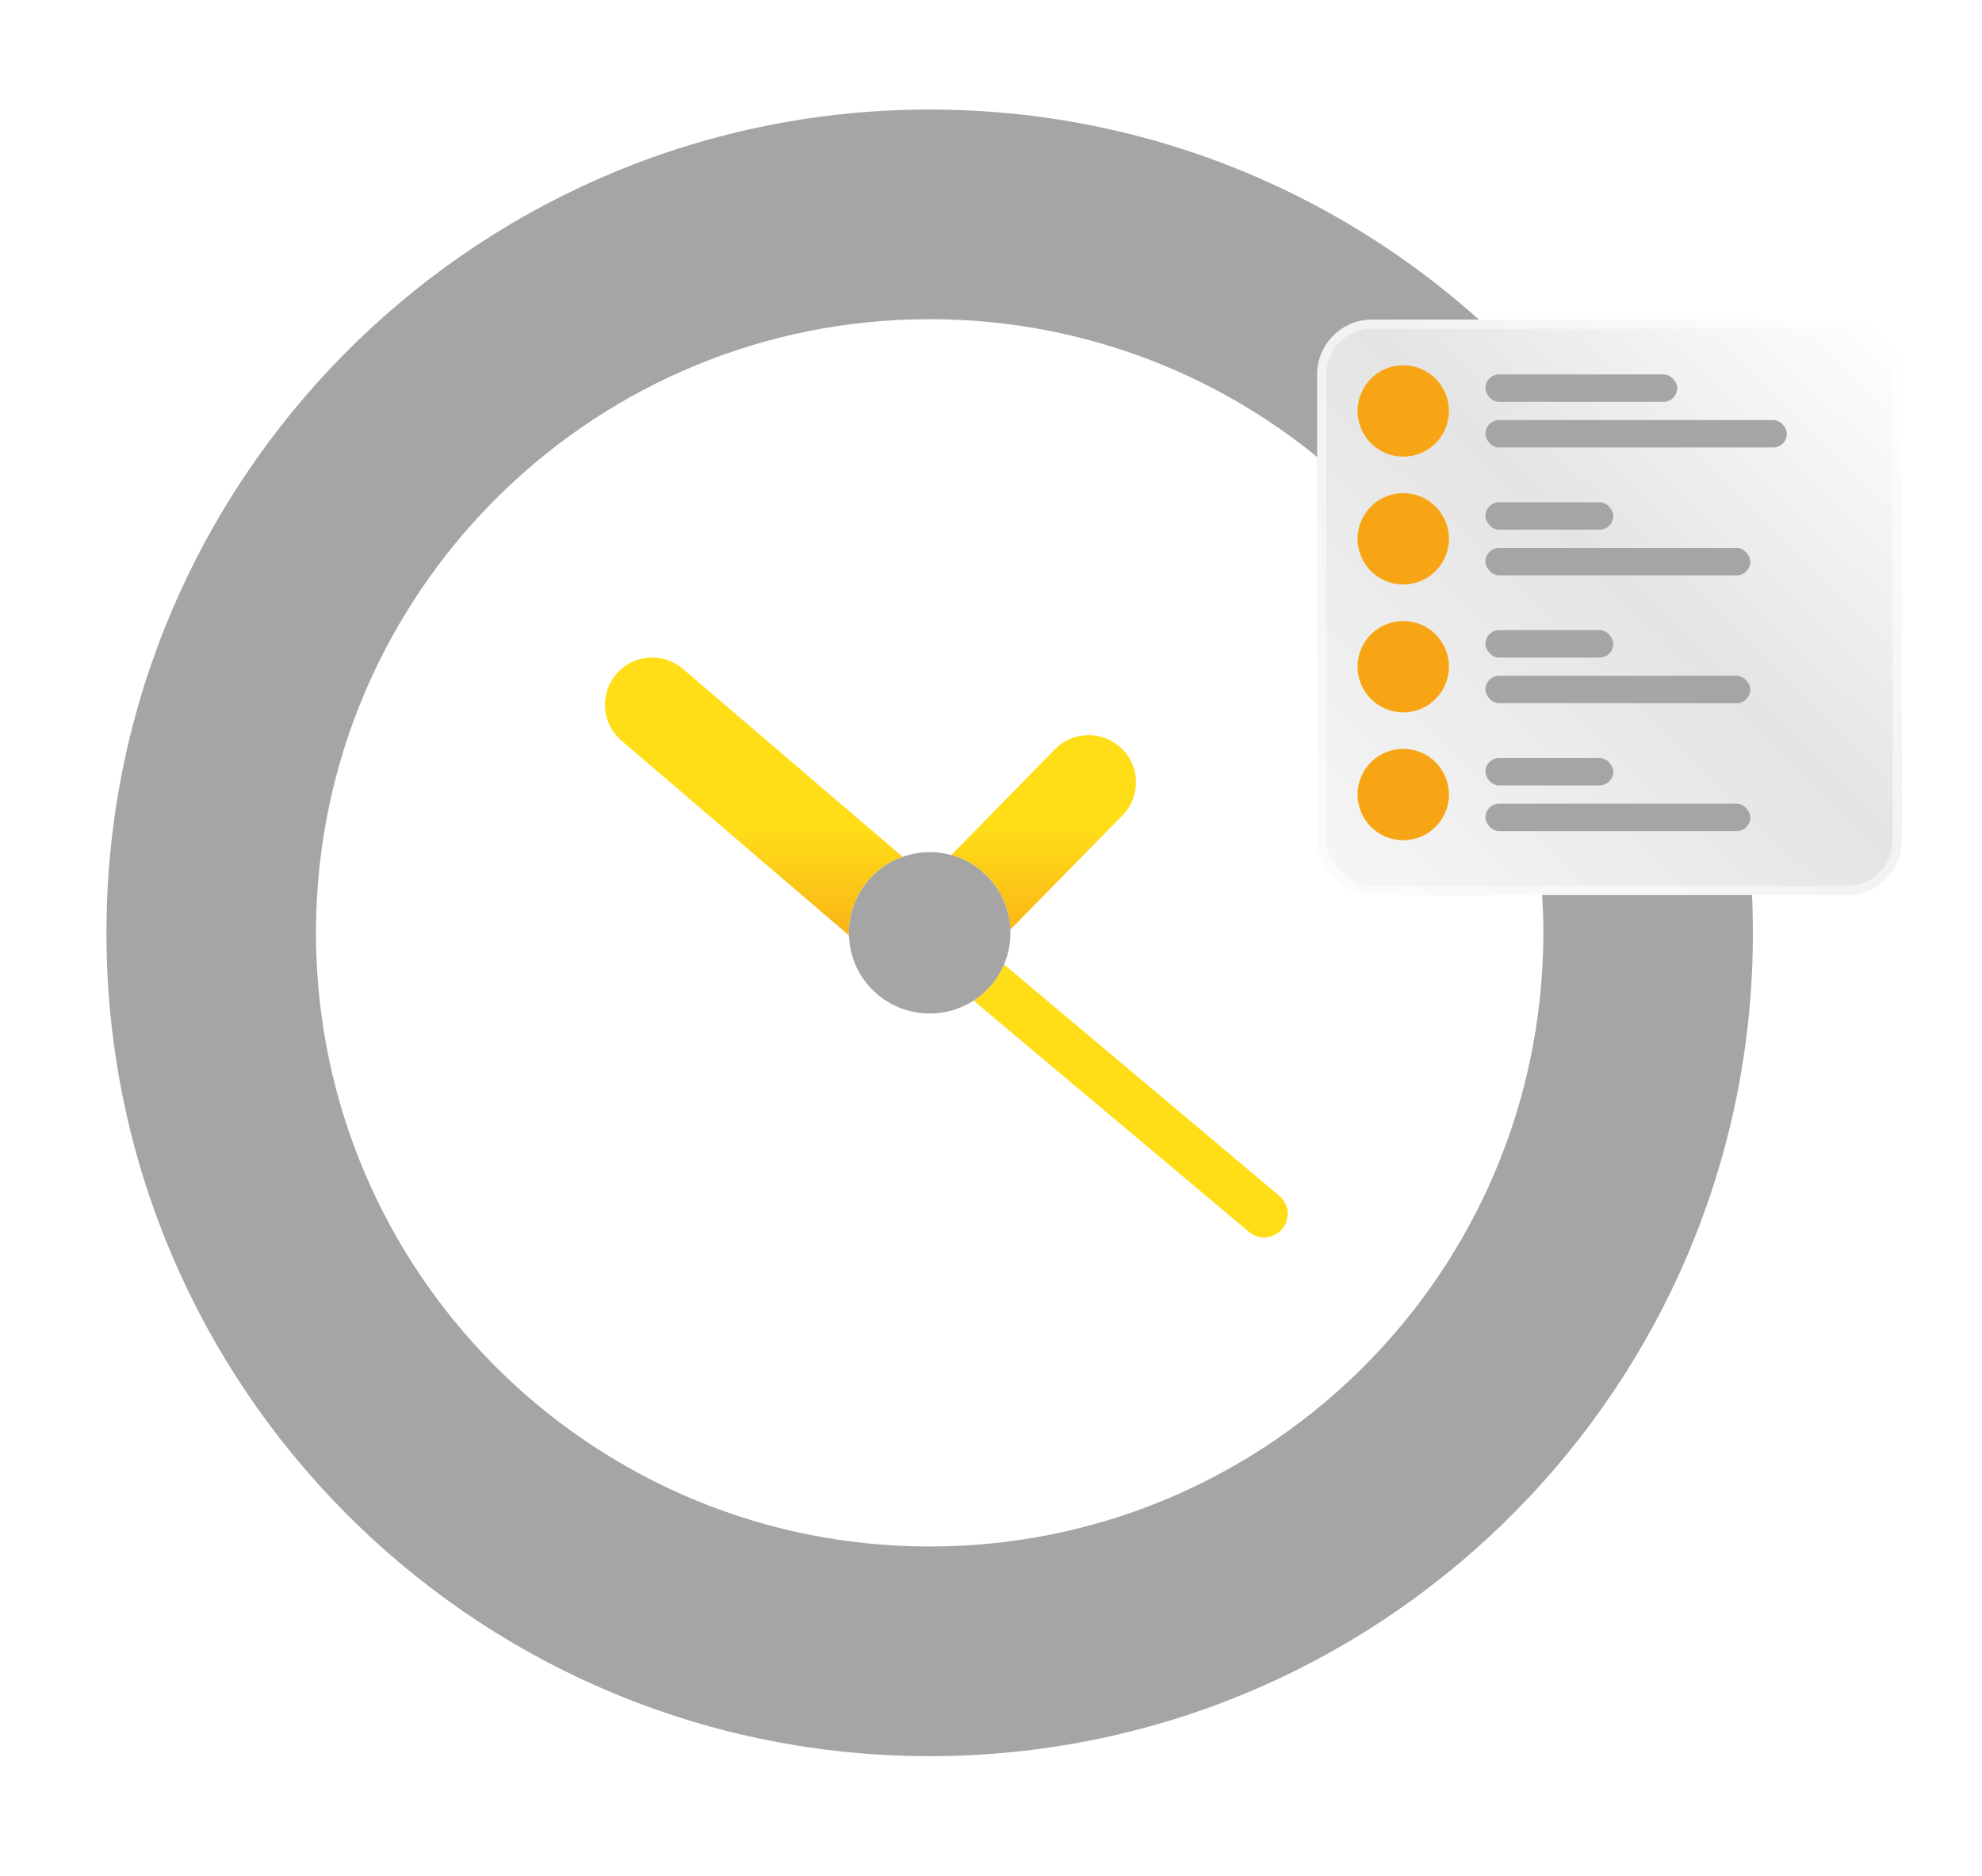
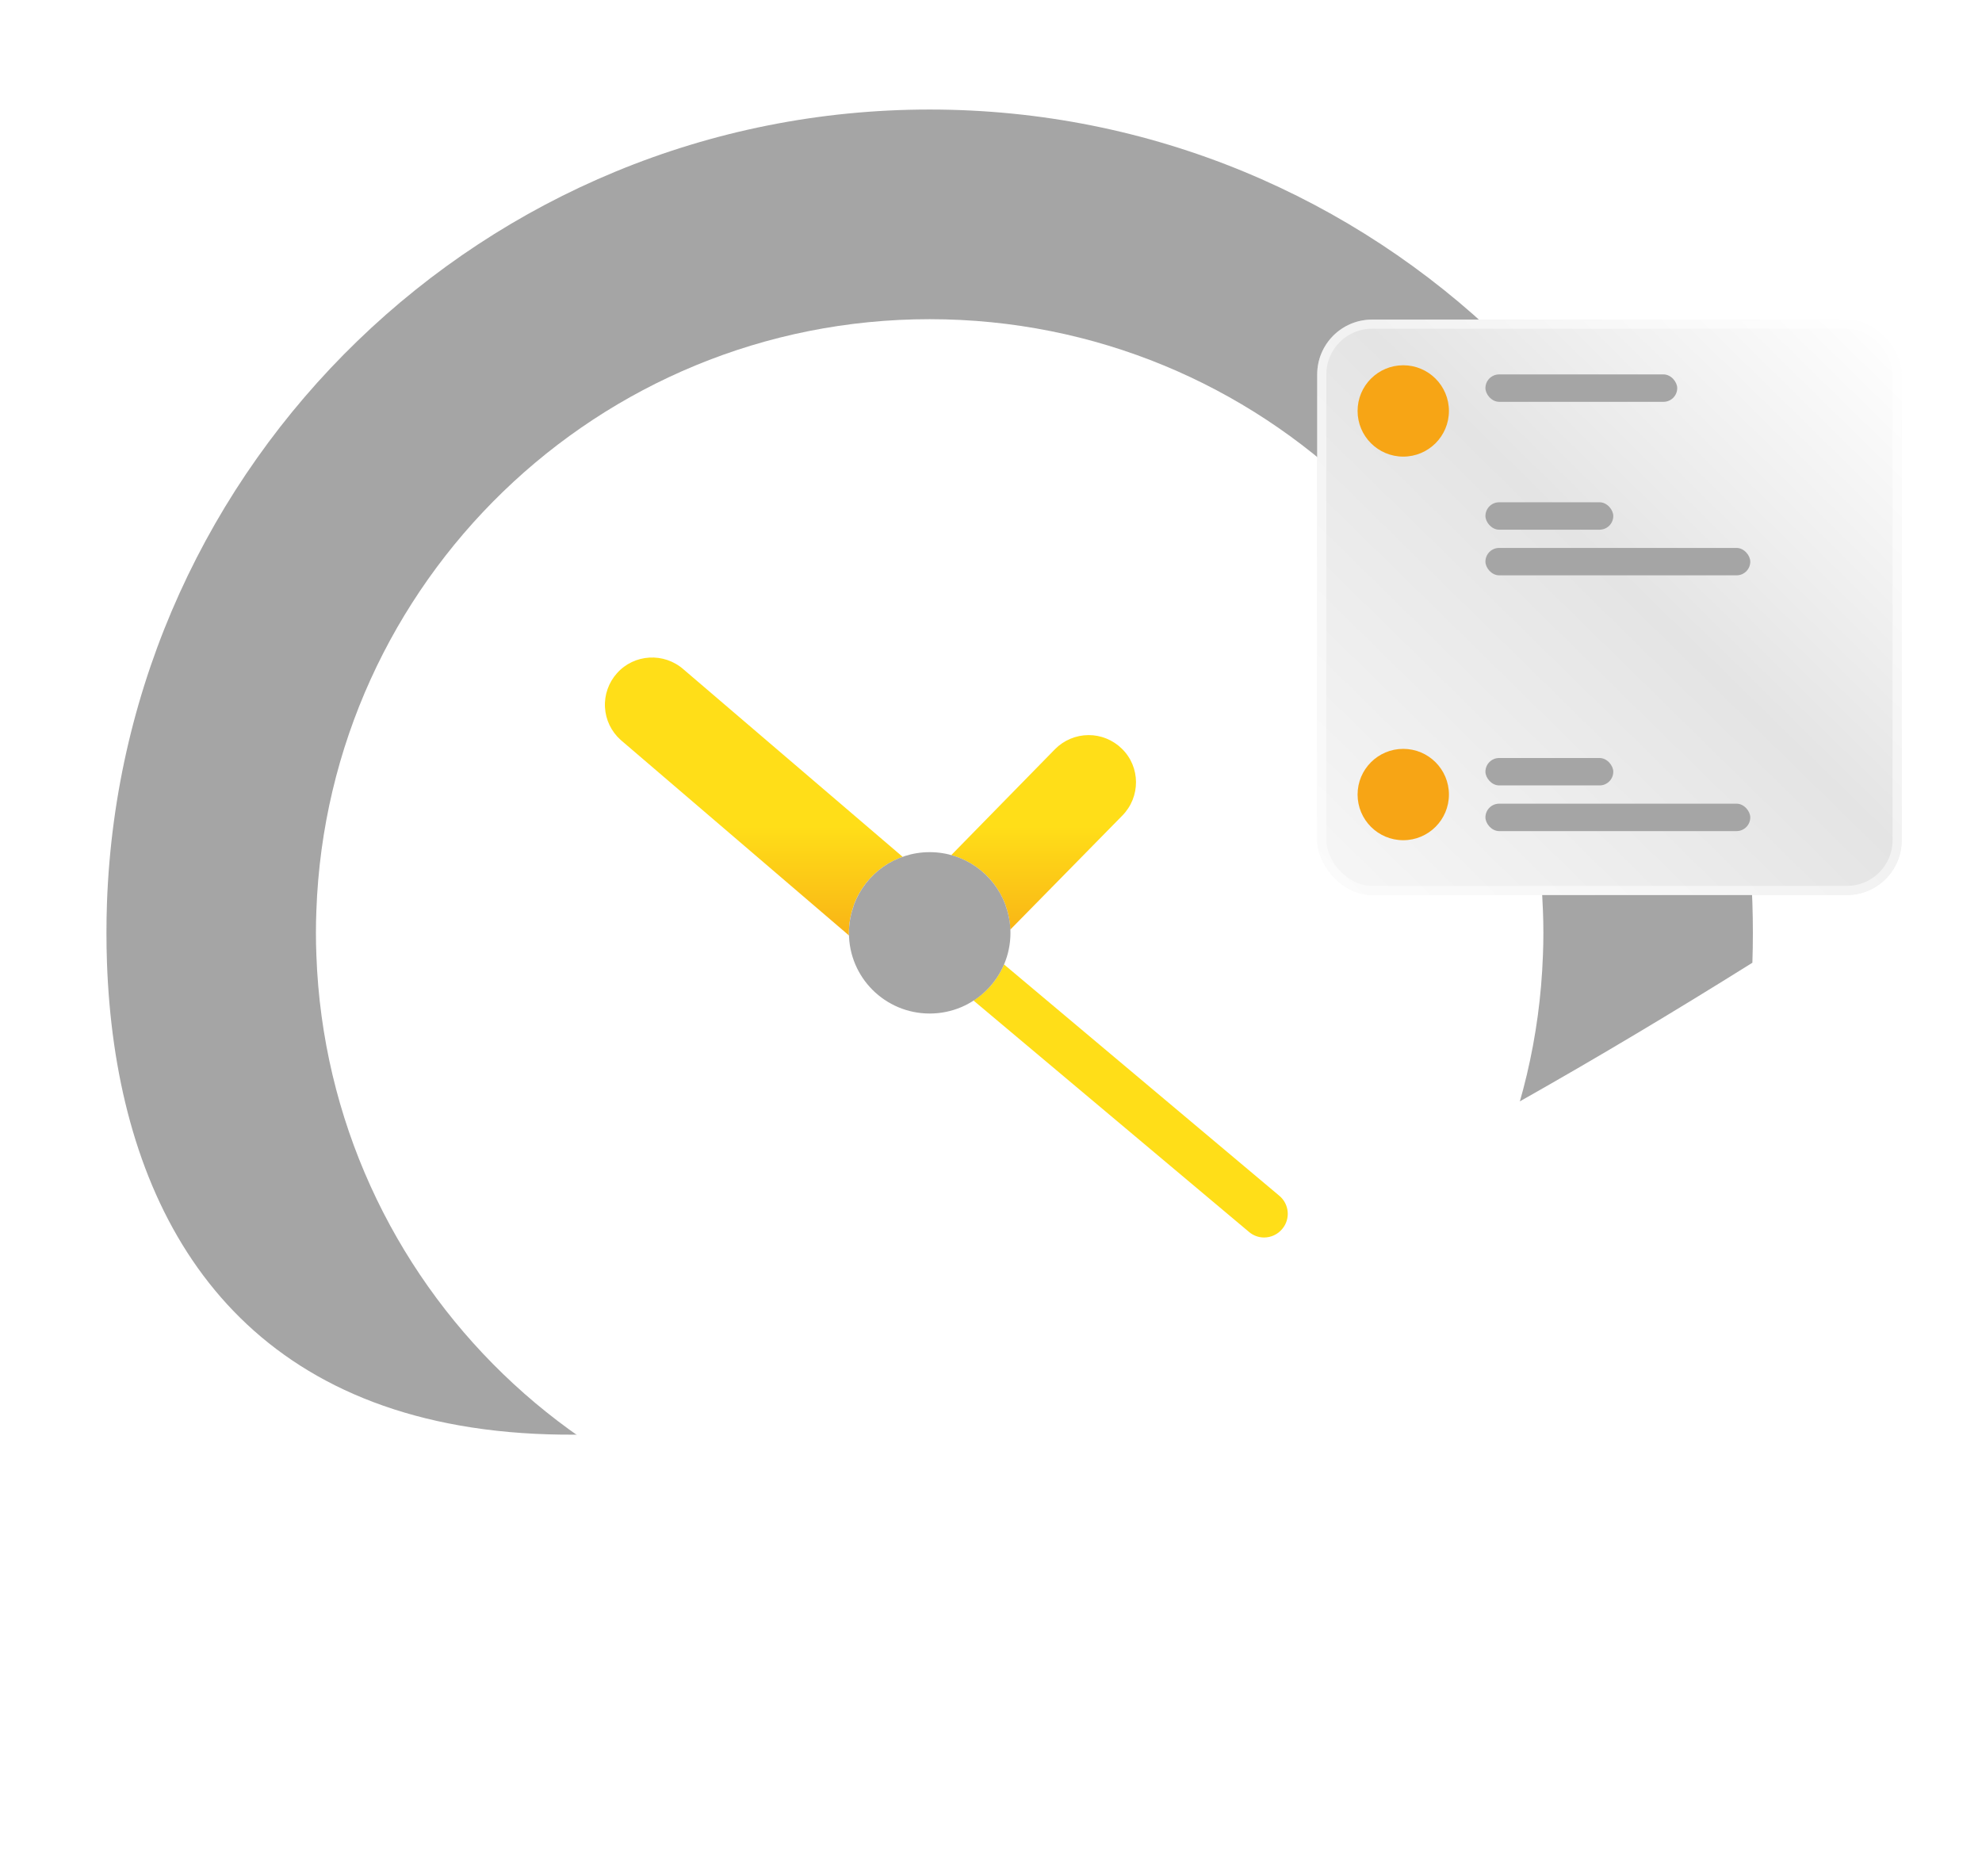
<svg xmlns="http://www.w3.org/2000/svg" width="93" height="88" viewBox="0 0 93 88" fill="none">
-   <path d="M82.249 43.77C82.249 44.238 82.241 44.707 82.226 45.168C81.489 65.854 64.487 82.392 43.622 82.392C22.757 82.392 5.756 65.854 5.019 45.168C4.987 44.233 4.987 43.298 5.019 42.364C5.756 21.685 22.757 5.139 43.622 5.139C64.487 5.139 81.489 21.685 82.226 42.364C82.241 42.832 82.249 43.301 82.249 43.77Z" fill="#A5A5A5" />
+   <path d="M82.249 43.77C82.249 44.238 82.241 44.707 82.226 45.168C22.757 82.392 5.756 65.854 5.019 45.168C4.987 44.233 4.987 43.298 5.019 42.364C5.756 21.685 22.757 5.139 43.622 5.139C64.487 5.139 81.489 21.685 82.226 42.364C82.241 42.832 82.249 43.301 82.249 43.77Z" fill="#A5A5A5" />
  <path d="M72.419 43.769C72.419 44.116 72.412 44.463 72.398 44.809C71.847 60.227 59.176 72.556 43.622 72.556C28.067 72.556 15.396 60.227 14.845 44.809C14.817 44.114 14.817 43.417 14.845 42.721C15.396 27.304 28.067 14.975 43.622 14.975C59.177 14.975 71.847 27.304 72.398 42.721C72.412 43.068 72.419 43.415 72.419 43.769Z" fill="white" />
  <path d="M52.664 38.262L47.404 43.616C47.392 43.233 47.318 42.854 47.186 42.494C47.186 42.472 47.179 42.458 47.171 42.436C46.961 41.877 46.622 41.376 46.181 40.974C45.74 40.571 45.211 40.278 44.635 40.119L49.509 35.143C49.923 34.727 50.485 34.491 51.073 34.488C51.66 34.485 52.225 34.716 52.643 35.129C53.517 35.981 53.524 37.388 52.664 38.262ZM42.354 40.199C41.834 40.384 41.361 40.68 40.967 41.066C40.573 41.452 40.268 41.92 40.073 42.435C40.065 42.457 40.058 42.472 40.058 42.494C39.908 42.902 39.832 43.334 39.832 43.769C39.832 43.812 39.832 43.856 39.84 43.892L29.122 34.714C28.905 34.52 28.729 34.286 28.602 34.024C28.476 33.762 28.403 33.477 28.387 33.187C28.37 32.897 28.412 32.606 28.508 32.332C28.604 32.057 28.753 31.805 28.947 31.588C29.756 30.677 31.155 30.597 32.074 31.406L42.354 40.199Z" fill="url(#paint0_linear_934_10321)" />
  <path d="M60.165 57.658C60.061 57.784 59.931 57.885 59.783 57.954C59.636 58.023 59.475 58.059 59.312 58.059C59.065 58.059 58.809 57.972 58.605 57.797L45.677 46.94C46.316 46.534 46.816 45.945 47.113 45.249L60.026 56.099C60.5 56.492 60.558 57.192 60.165 57.658Z" fill="#FFDE18" />
  <path d="M47.413 43.769C47.413 45.861 45.715 47.551 43.623 47.551C41.532 47.551 39.834 45.861 39.834 43.769C39.834 43.318 39.914 42.895 40.059 42.494C40.059 42.473 40.067 42.458 40.074 42.436C40.614 41.001 41.998 39.98 43.623 39.98C45.248 39.98 46.633 41.001 47.172 42.436C47.18 42.458 47.187 42.473 47.187 42.494C47.333 42.895 47.413 43.318 47.413 43.769Z" fill="#A5A5A5" />
  <g filter="url(#filter0_d_934_10321)">
    <rect x="61.559" y="14.995" width="27.425" height="26.996" rx="2.571" fill="url(#paint1_linear_934_10321)" />
    <rect x="61.773" y="15.209" width="26.996" height="26.568" rx="2.357" stroke="white" stroke-opacity="0.5" stroke-width="0.429" />
  </g>
  <circle cx="65.844" cy="19.28" r="2.143" fill="#F7A515" />
-   <circle cx="65.844" cy="25.279" r="2.143" fill="#F7A515" />
  <rect x="69.7" y="17.566" width="8.999" height="1.286" rx="0.643" fill="#A5A5A5" />
  <rect x="69.7" y="23.565" width="5.999" height="1.286" rx="0.643" fill="#A5A5A5" />
-   <rect x="69.7" y="19.708" width="14.141" height="1.286" rx="0.643" fill="#A5A5A5" />
  <rect x="69.7" y="25.707" width="12.427" height="1.286" rx="0.643" fill="#A5A5A5" />
-   <circle cx="65.844" cy="31.278" r="2.143" fill="#F7A515" />
  <circle cx="65.844" cy="37.277" r="2.143" fill="#F7A515" />
-   <rect x="69.7" y="29.564" width="5.999" height="1.286" rx="0.643" fill="#A5A5A5" />
  <rect x="69.7" y="35.563" width="5.999" height="1.286" rx="0.643" fill="#A5A5A5" />
-   <rect x="69.7" y="31.706" width="12.427" height="1.286" rx="0.643" fill="#A5A5A5" />
  <rect x="69.7" y="37.706" width="12.427" height="1.286" rx="0.643" fill="#A5A5A5" />
  <defs>
    <filter id="filter0_d_934_10321" x="58.758" y="11.946" width="33.521" height="33.093" filterUnits="userSpaceOnUse" color-interpolation-filters="sRGB">
      <feFlood flood-opacity="0" result="BackgroundImageFix" />
      <feColorMatrix in="SourceAlpha" type="matrix" values="0 0 0 0 0 0 0 0 0 0 0 0 0 0 0 0 0 0 127 0" result="hardAlpha" />
      <feMorphology radius="0.496" operator="dilate" in="SourceAlpha" result="effect1_dropShadow_934_10321" />
      <feOffset dx="0.248" />
      <feGaussianBlur stdDeviation="1.276" />
      <feComposite in2="hardAlpha" operator="out" />
      <feColorMatrix type="matrix" values="0 0 0 0 0 0 0 0 0 0 0 0 0 0 0 0 0 0 0.15 0" />
      <feBlend mode="normal" in2="BackgroundImageFix" result="effect1_dropShadow_934_10321" />
      <feBlend mode="normal" in="SourceGraphic" in2="effect1_dropShadow_934_10321" result="shape" />
    </filter>
    <linearGradient id="paint0_linear_934_10321" x1="40.844" y1="30.848" x2="40.844" y2="45.718" gradientUnits="userSpaceOnUse">
      <stop offset="0.532" stop-color="#FFDE18" />
      <stop offset="1" stop-color="#F7A515" />
    </linearGradient>
    <linearGradient id="paint1_linear_934_10321" x1="62.5" y1="41.5" x2="87.5" y2="16" gradientUnits="userSpaceOnUse">
      <stop stop-color="#F6F6F6" />
      <stop offset="0.547" stop-color="#E4E4E4" />
      <stop offset="1" stop-color="#FDFDFD" />
    </linearGradient>
  </defs>
</svg>